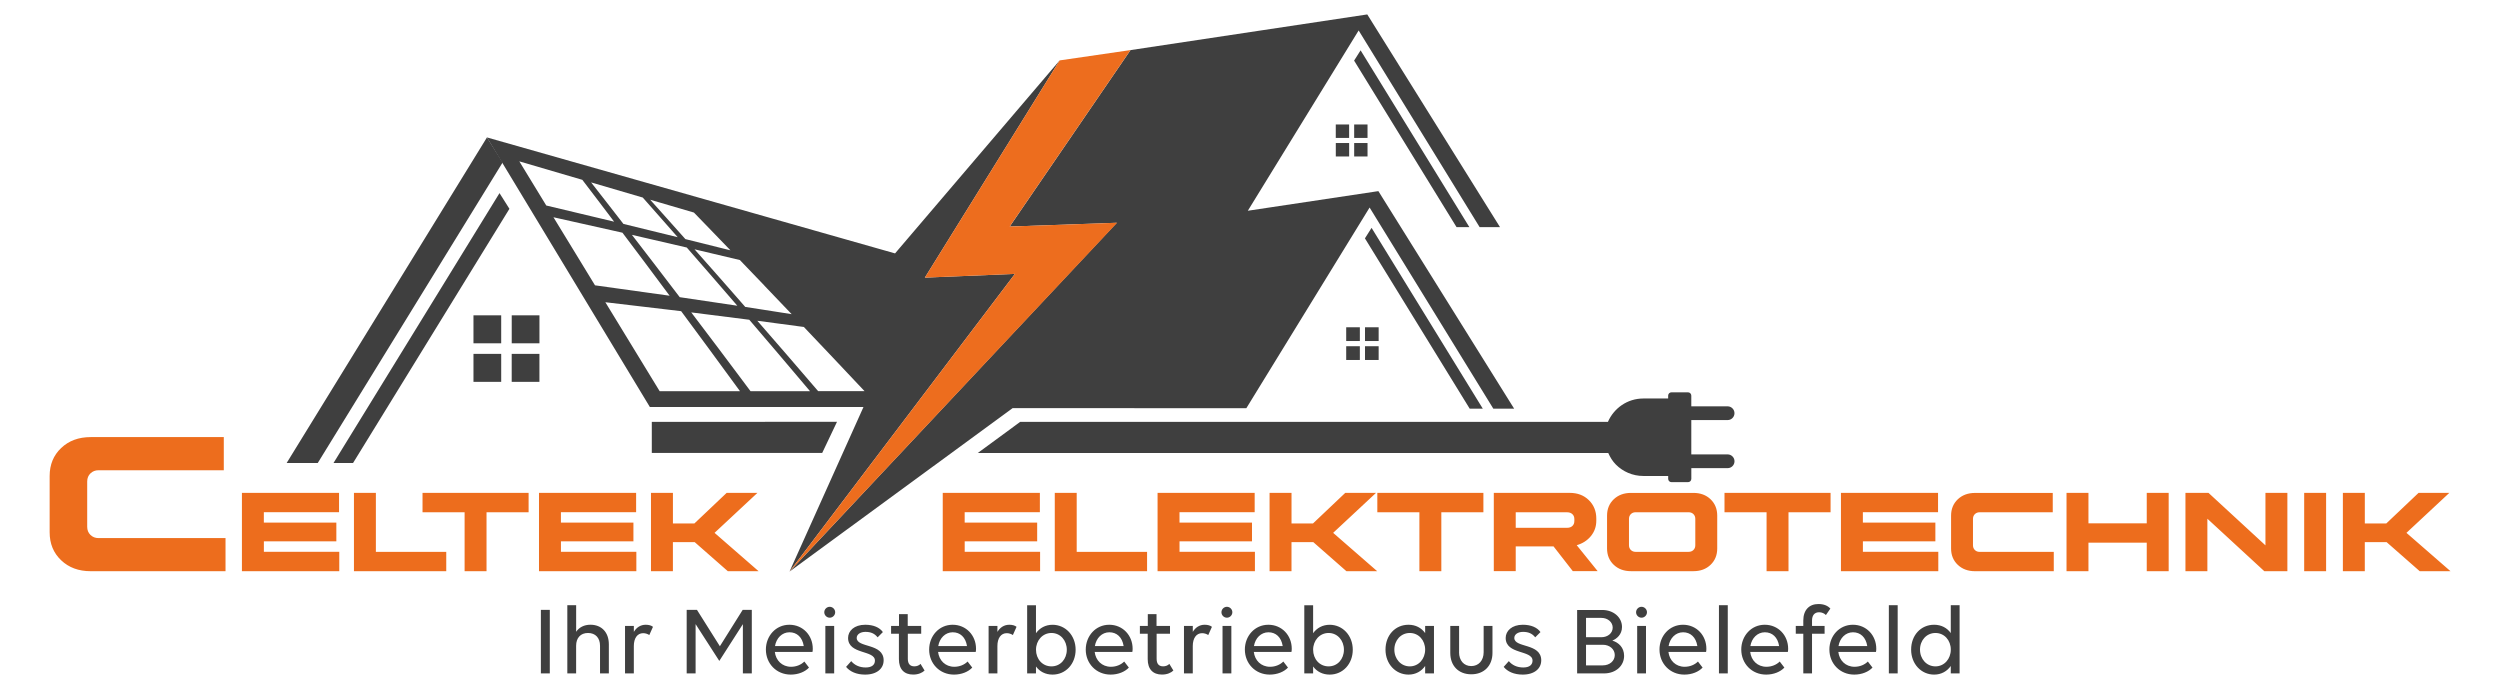
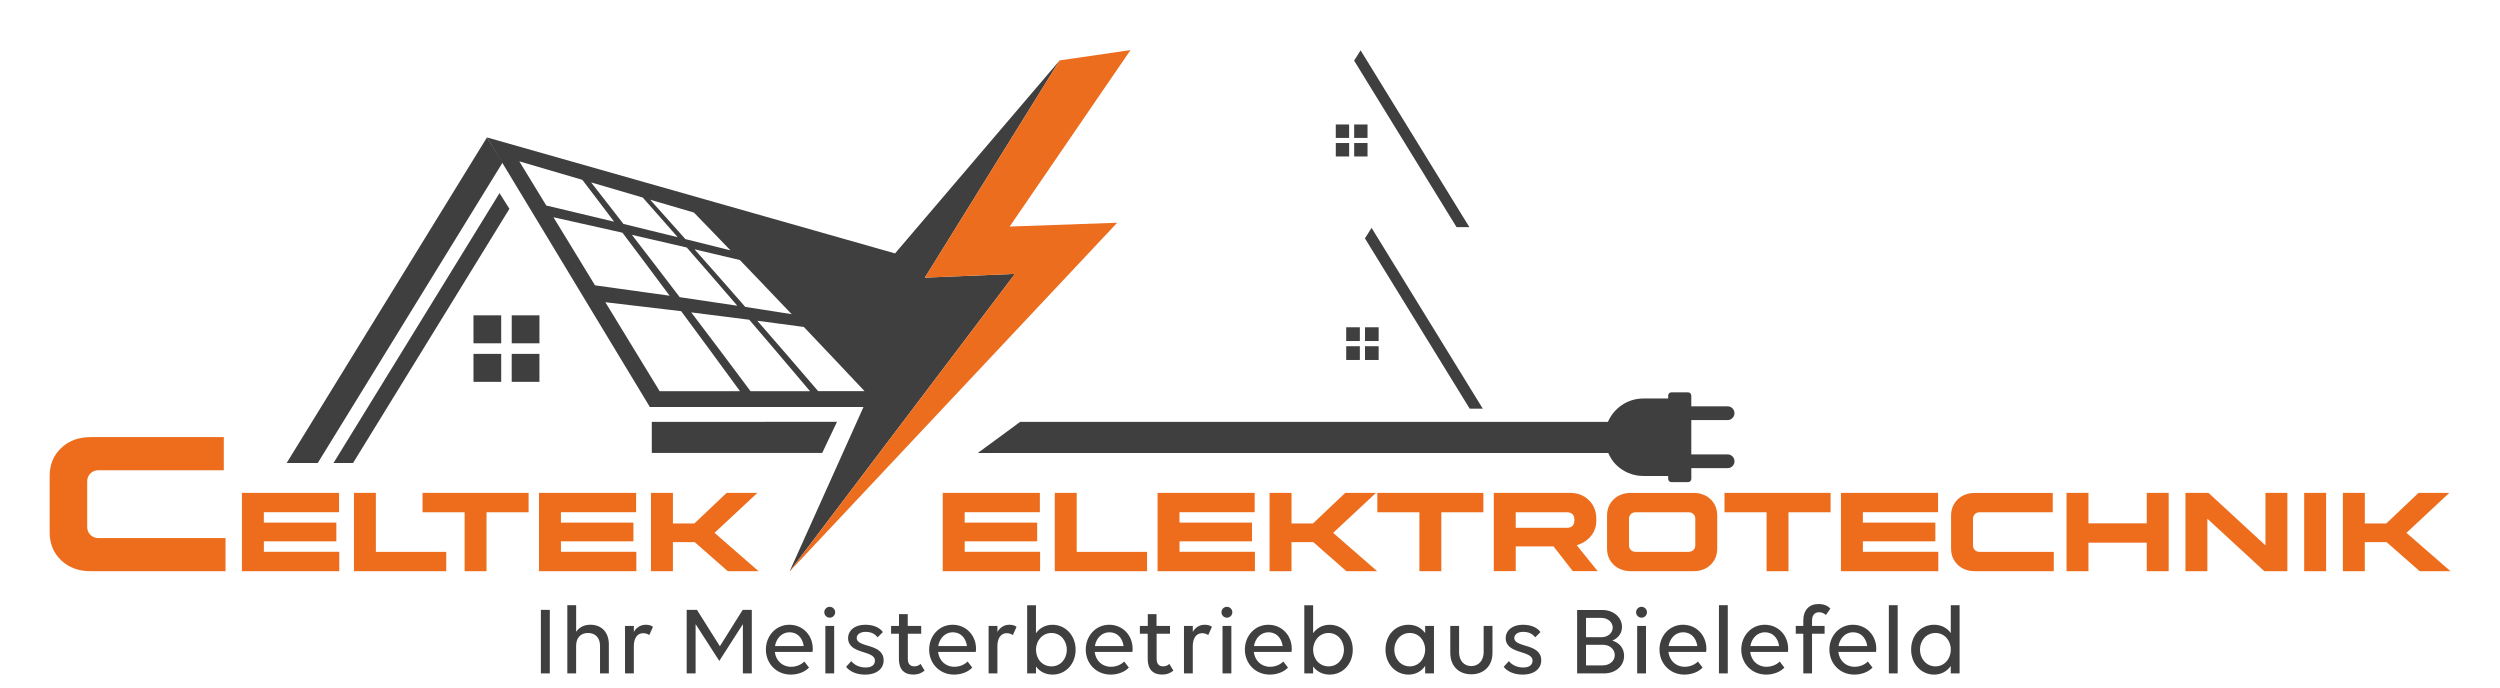
<svg xmlns="http://www.w3.org/2000/svg" id="logo-light" viewBox="0 0 1000 275">
  <defs>
    <style>
      .cls-1 {
        fill: #ed6d1d;
      }

      .cls-2, .cls-3 {
        fill: #3f3f3f;
      }

      .cls-3, .cls-4 {
        fill-rule: evenodd;
      }

      .cls-4 {
        fill: #ed6d1e;
      }
    </style>
  </defs>
  <path id="subtitle" class="cls-2" d="M216.35,243.95h3.57v25.41h-3.57v-25.41ZM230.46,269.36h-3.53v-27.27h3.53v10.62c1.19-1.78,3.21-2.82,5.71-2.82,4.48,0,7.37,3.05,7.37,7.85v11.62h-3.53v-11.06c0-3.13-1.82-5.11-4.8-5.11s-4.76,1.98-4.76,5.11v11.06ZM253.54,269.36h-3.53v-18.99h3.53v2.38c1.03-1.74,2.66-2.85,4.76-2.85,1.19,0,2.22.28,2.89.83l-1.47,3.29c-.63-.44-1.55-.75-2.46-.75-2.3,0-3.73,1.98-3.73,5.15v10.94ZM278.24,249.66v19.7h-3.57v-25.41h4.12l9.16,14.55,9.12-14.55h3.65v25.41h-3.57v-19.7l-9.43,14.71-9.47-14.71ZM306.35,259.85c0-5.51,4-9.95,9.4-9.95s9.36,4.24,9.36,9.59c0,.48-.04.99-.12,1.27h-15.06c.4,3.41,2.89,5.95,6.5,5.95,2.14,0,4.04-.83,5.31-2.1l1.86,2.42c-1.55,1.67-4.24,2.81-7.29,2.81-5.79,0-9.95-4.48-9.95-9.99ZM310,258.42h11.5c-.55-3.53-2.74-5.51-5.71-5.51s-5.27,2.34-5.79,5.51ZM329.71,244.9c0-1.19.99-2.18,2.18-2.18s2.18.99,2.18,2.18-.99,2.18-2.18,2.18-2.18-.99-2.18-2.18ZM333.67,269.36h-3.53v-18.99h3.53v18.99ZM353.45,264.17c0,3.21-2.66,5.67-7.41,5.67-3.49,0-6.1-1.23-7.61-3.09l2.06-2.3c1.31,1.59,3.29,2.54,5.79,2.54s3.69-1.11,3.69-2.74c0-4.32-10.74-2.34-10.74-9.08,0-2.77,2.42-5.27,6.86-5.27,3.25,0,5.75,1.07,7.06,2.93l-2.1,2.1c-1.27-1.59-2.81-2.18-4.88-2.18s-3.49,1.03-3.49,2.42c0,4.08,10.78,1.98,10.78,9ZM356.43,250.37h3.17v-4.72h3.49v4.72h5.39v3.13h-5.35v10.03c0,2.02.91,3.01,2.62,3.01.95,0,1.9-.36,2.46-.99l1.62,2.66c-.87.87-2.46,1.62-4.56,1.62-3.57,0-5.71-2.1-5.71-6.18v-10.15h-3.13v-3.13ZM371.66,259.85c0-5.51,4-9.95,9.39-9.95s9.36,4.24,9.36,9.59c0,.48-.04.99-.12,1.27h-15.06c.4,3.41,2.89,5.95,6.5,5.95,2.14,0,4.04-.83,5.31-2.1l1.86,2.42c-1.55,1.67-4.24,2.81-7.29,2.81-5.79,0-9.95-4.48-9.95-9.99ZM375.3,258.42h11.5c-.55-3.53-2.74-5.51-5.71-5.51s-5.27,2.34-5.79,5.51ZM398.97,269.36h-3.53v-18.99h3.53v2.38c1.03-1.74,2.66-2.85,4.76-2.85,1.19,0,2.22.28,2.89.83l-1.47,3.29c-.63-.44-1.55-.75-2.46-.75-2.3,0-3.73,1.98-3.73,5.15v10.94ZM430.25,259.89c0,5.63-3.92,9.95-9.24,9.95-2.85,0-5.15-1.23-6.62-3.25v2.78h-3.53v-27.27h3.53v11.18c1.47-2.06,3.77-3.37,6.62-3.37,5.15,0,9.24,4.24,9.24,9.99ZM414.4,259.89c0,3.73,2.58,6.66,6.18,6.66s6.14-2.93,6.14-6.66-2.58-6.7-6.14-6.7-6.18,3.01-6.18,6.7ZM434.3,259.85c0-5.51,4-9.95,9.39-9.95s9.36,4.24,9.36,9.59c0,.48-.04.99-.12,1.27h-15.06c.4,3.41,2.89,5.95,6.5,5.95,2.14,0,4.04-.83,5.31-2.1l1.86,2.42c-1.55,1.67-4.24,2.81-7.29,2.81-5.79,0-9.95-4.48-9.95-9.99ZM437.95,258.42h11.5c-.55-3.53-2.74-5.51-5.71-5.51s-5.27,2.34-5.79,5.51ZM455.95,250.37h3.17v-4.72h3.49v4.72h5.39v3.13h-5.35v10.03c0,2.02.91,3.01,2.62,3.01.95,0,1.9-.36,2.46-.99l1.62,2.66c-.87.87-2.46,1.62-4.56,1.62-3.57,0-5.71-2.1-5.71-6.18v-10.15h-3.13v-3.13ZM477.12,269.36h-3.53v-18.99h3.53v2.38c1.03-1.74,2.66-2.85,4.76-2.85,1.19,0,2.22.28,2.89.83l-1.47,3.29c-.63-.44-1.55-.75-2.46-.75-2.3,0-3.73,1.98-3.73,5.15v10.94ZM488.58,244.9c0-1.19.99-2.18,2.18-2.18s2.18.99,2.18,2.18-.99,2.18-2.18,2.18-2.18-.99-2.18-2.18ZM492.54,269.36h-3.53v-18.99h3.53v18.99ZM497.94,259.85c0-5.51,4-9.95,9.4-9.95s9.36,4.24,9.36,9.59c0,.48-.04.99-.12,1.27h-15.06c.4,3.41,2.89,5.95,6.5,5.95,2.14,0,4.04-.83,5.31-2.1l1.86,2.42c-1.55,1.67-4.24,2.81-7.29,2.81-5.79,0-9.95-4.48-9.95-9.99ZM501.58,258.42h11.5c-.55-3.53-2.74-5.51-5.71-5.51s-5.27,2.34-5.79,5.51ZM541.11,259.89c0,5.63-3.92,9.95-9.24,9.95-2.85,0-5.15-1.23-6.62-3.25v2.78h-3.53v-27.27h3.53v11.18c1.47-2.06,3.77-3.37,6.62-3.37,5.15,0,9.24,4.24,9.24,9.99ZM525.25,259.89c0,3.73,2.58,6.66,6.18,6.66s6.14-2.93,6.14-6.66-2.58-6.7-6.14-6.7-6.18,3.01-6.18,6.7ZM570.06,266.39c-1.47,2.1-3.77,3.45-6.66,3.45-5.15,0-9.2-4.24-9.2-9.99s3.88-9.95,9.2-9.95c2.89,0,5.19,1.27,6.66,3.33v-2.85h3.53v18.99h-3.53v-2.97ZM570.06,259.85c0-3.73-2.58-6.66-6.14-6.66s-6.18,2.93-6.18,6.66,2.62,6.7,6.18,6.7,6.14-3.01,6.14-6.7ZM583.62,260.88c0,3.33,1.94,5.55,4.88,5.55s4.96-2.22,4.96-5.55v-10.5h3.53v10.78c0,5.15-3.37,8.56-8.48,8.56s-8.4-3.41-8.4-8.56v-10.78h3.53v10.5ZM616.49,264.17c0,3.21-2.66,5.67-7.41,5.67-3.49,0-6.11-1.23-7.61-3.09l2.06-2.3c1.31,1.59,3.29,2.54,5.79,2.54s3.69-1.11,3.69-2.74c0-4.32-10.74-2.34-10.74-9.08,0-2.77,2.42-5.27,6.86-5.27,3.25,0,5.75,1.07,7.06,2.93l-2.1,2.1c-1.27-1.59-2.82-2.18-4.88-2.18s-3.49,1.03-3.49,2.42c0,4.08,10.78,1.98,10.78,9ZM630.84,243.99h10.07c4.44,0,7.89,2.89,7.89,6.82,0,3.01-2.18,4.76-3.88,5.43,2.54.75,4.72,2.78,4.72,6.11,0,3.77-3.09,7.02-8.09,7.02h-10.7v-25.37ZM634.41,247.16v7.73h6.15c2.58,0,4.52-1.67,4.52-3.84s-1.94-3.89-4.52-3.89h-6.15ZM634.41,257.9v8.25h6.7c2.74,0,4.8-1.78,4.8-4.12s-2.06-4.12-4.76-4.12h-6.74ZM654.43,244.9c0-1.19.99-2.18,2.18-2.18s2.18.99,2.18,2.18-.99,2.18-2.18,2.18-2.18-.99-2.18-2.18ZM658.4,269.36h-3.53v-18.99h3.53v18.99ZM663.79,259.85c0-5.51,4-9.95,9.4-9.95s9.36,4.24,9.36,9.59c0,.48-.04.99-.12,1.27h-15.06c.4,3.41,2.89,5.95,6.5,5.95,2.14,0,4.04-.83,5.31-2.1l1.86,2.42c-1.55,1.67-4.24,2.81-7.29,2.81-5.79,0-9.95-4.48-9.95-9.99ZM667.44,258.42h11.5c-.55-3.53-2.74-5.51-5.71-5.51s-5.27,2.34-5.79,5.51ZM687.58,242.09h3.53v27.27h-3.53v-27.27ZM696.5,259.85c0-5.51,4-9.95,9.4-9.95s9.36,4.24,9.36,9.59c0,.48-.04.99-.12,1.27h-15.06c.4,3.41,2.89,5.95,6.5,5.95,2.14,0,4.04-.83,5.31-2.1l1.86,2.42c-1.55,1.67-4.24,2.81-7.29,2.81-5.79,0-9.95-4.48-9.95-9.99ZM700.15,258.42h11.5c-.55-3.53-2.74-5.51-5.71-5.51s-5.27,2.34-5.79,5.51ZM730.36,246.01c-.59-.63-1.62-1.11-2.7-1.11-1.82,0-2.85,1.19-2.85,3.33v2.14h5.03v3.13h-5.03v15.86h-3.49v-15.86h-3.01v-3.13h3.01v-2.18c0-4.2,2.38-6.58,6.03-6.58,2.22,0,3.73.67,4.8,1.82l-1.78,2.58ZM731.75,259.85c0-5.51,4-9.95,9.4-9.95s9.36,4.24,9.36,9.59c0,.48-.04.99-.12,1.27h-15.06c.4,3.41,2.89,5.95,6.5,5.95,2.14,0,4.04-.83,5.31-2.1l1.86,2.42c-1.55,1.67-4.24,2.81-7.29,2.81-5.79,0-9.95-4.48-9.95-9.99ZM735.4,258.42h11.5c-.55-3.53-2.74-5.51-5.71-5.51s-5.27,2.34-5.79,5.51ZM755.54,242.09h3.53v27.27h-3.53v-27.27ZM783.84,242.09v27.27h-3.53v-2.97c-1.47,2.1-3.77,3.45-6.66,3.45-5.15,0-9.2-4.24-9.2-9.99s3.88-9.95,9.2-9.95c2.89,0,5.19,1.27,6.66,3.33v-11.14h3.53ZM780.32,259.85c0-3.73-2.58-6.66-6.14-6.66s-6.18,2.93-6.18,6.66,2.62,6.7,6.18,6.7,6.14-3.01,6.14-6.7Z" />
  <path id="title" class="cls-1" d="M39.4,215.23h50.81v13.25h-53.95c-4.8,0-8.74-1.45-11.8-4.37-3.07-2.91-4.6-6.64-4.6-11.18v-22.53c0-4.55,1.53-8.27,4.6-11.19,3.06-2.91,7-4.37,11.8-4.37h53.26v13.26h-50.12c-1.28,0-2.35.42-3.22,1.26-.87.84-1.3,1.93-1.3,3.26v18.09c0,1.33.43,2.41,1.3,3.26.87.84,1.94,1.27,3.22,1.27ZM134.55,216.53h-29v4.2h30.16v7.74h-38.94v-31.33h38.85v7.74h-30.08v4.16h29v7.47ZM150.35,197.16v23.58h28.15v7.74h-36.92v-31.33h8.77ZM211.44,204.9h-16.83v23.58h-8.77v-23.58h-16.83v-7.74h42.43v7.74ZM253.38,216.53h-29v4.2h30.16v7.74h-38.94v-31.33h38.85v7.74h-30.08v4.16h29v7.47ZM269.17,197.16v12.22h8.59l12.89-12.22h12.31l-17.14,15.98,17.63,15.35h-12.31l-13.25-11.63h-8.73v11.63h-8.77v-31.33h8.77ZM414.88,216.53h-29v4.2h30.16v7.74h-38.94v-31.33h38.85v7.74h-30.08v4.16h29v7.47ZM430.68,197.16v23.58h28.15v7.74h-36.92v-31.33h8.77ZM500.81,216.53h-29v4.2h30.16v7.74h-38.94v-31.33h38.84v7.74h-30.07v4.16h29v7.47ZM516.61,197.16v12.22h8.59l12.89-12.22h12.31l-17.14,15.98,17.63,15.35h-12.31l-13.25-11.63h-8.73v11.63h-8.77v-31.33h8.77ZM593.36,204.9h-16.83v23.58h-8.77v-23.58h-16.83v-7.74h42.43v7.74ZM597.52,228.48v-31.33h30.39c3.1,0,5.65.97,7.63,2.91,1.98,1.94,2.98,4.4,2.98,7.38v.85c0,2.33-.72,4.37-2.15,6.13-1.43,1.76-3.33,2.98-5.68,3.66l8.37,10.38h-9.94l-7.7-9.89h-15.13v9.89h-8.77ZM626.79,204.9h-20.5v6.22h20.54c.9,0,1.6-.24,2.13-.74.52-.49.78-1.16.78-1.99v-.76c0-.83-.27-1.5-.81-1.99-.53-.49-1.25-.73-2.15-.73ZM686.89,206.24v13.15c0,2.66-.89,4.83-2.66,6.53-1.77,1.7-4.06,2.55-6.87,2.55h-24.97c-2.8,0-5.1-.85-6.89-2.55-1.79-1.7-2.68-3.88-2.68-6.53v-13.15c0-2.66.9-4.83,2.68-6.53,1.79-1.7,4.09-2.55,6.89-2.55h24.97c2.81,0,5.1.85,6.87,2.55s2.66,3.88,2.66,6.53ZM678.12,218.1v-10.56c0-.78-.25-1.41-.76-1.91-.51-.49-1.15-.73-1.92-.73h-21.21c-.75,0-1.37.24-1.88.73-.51.49-.76,1.13-.76,1.91v10.56c0,.78.25,1.41.76,1.91.51.49,1.13.73,1.88.73h21.21c.77,0,1.42-.24,1.92-.73.51-.49.76-1.13.76-1.91ZM732.23,204.9h-16.83v23.58h-8.77v-23.58h-16.83v-7.74h42.43v7.74ZM774.16,216.53h-29v4.2h30.16v7.74h-38.94v-31.33h38.84v7.74h-30.07v4.16h29v7.47ZM791.84,220.74h29.67v7.74h-31.51c-2.8,0-5.1-.85-6.89-2.55-1.79-1.7-2.68-3.88-2.68-6.53v-13.15c0-2.66.9-4.83,2.68-6.53,1.79-1.7,4.09-2.55,6.89-2.55h31.1v7.74h-29.27c-.75,0-1.37.24-1.88.73-.51.49-.76,1.13-.76,1.91v10.56c0,.78.25,1.41.76,1.91.51.49,1.13.73,1.88.73ZM835.38,197.16v12.17h23.32v-12.17h8.77v31.33h-8.77v-11.41h-23.32v11.41h-8.77v-31.33h8.77ZM905.73,228.48l-22.78-20.99v20.99h-8.77v-31.33h9.22l22.78,20.99v-20.99h8.77v31.33h-9.22ZM930.44,197.16v31.33h-8.77v-31.33h8.77ZM945.93,197.16v12.22h8.59l12.89-12.22h12.31l-17.14,15.98,17.63,15.35h-12.31l-13.25-11.63h-8.73v11.63h-8.77v-31.33h8.77Z" />
  <path id="plug" class="cls-3" d="M691.04,181.75h-14.52v-13.72h14.52c1.52,0,2.75-1.23,2.75-2.75,0-.76-.31-1.45-.81-1.94-.5-.5-1.18-.81-1.94-.81h-14.52v-4.29c0-.72-.59-1.31-1.31-1.31h-6.64c-.72,0-1.31.59-1.31,1.31v1.16h-9.94c-6.36,0-11.76,3.87-14.15,9.35h-235.1l-16.96,12.44h252.19c.76,1.73,1.75,3.34,3.07,4.66,2.8,2.8,6.68,4.54,10.96,4.54h9.94v1.16c0,.72.59,1.31,1.31,1.31h6.64c.72,0,1.31-.59,1.31-1.31v-4.29h14.52c1.52,0,2.75-1.23,2.75-2.75,0-.76-.31-1.45-.81-1.94-.5-.5-1.18-.81-1.94-.81Z" />
  <path id="cable-left" class="cls-2" d="M334.81,168.73c-24.7,0-49.39,0-74.09.01v12.44h68.16c1.97-4.15,3.95-8.3,5.92-12.45Z" />
  <path id="bar-left" class="cls-2" d="M194.78,54.97c-26.71,43.41-53.41,86.82-80.12,130.23h12.44l73.95-120.21c-2.09-3.34-4.17-6.68-6.26-10.02Z" />
  <path id="bar-left-2" data-name="bar-left" class="cls-2" d="M199.8,77.25l-66.4,107.95h7.82l62.55-101.68c-1.31-2.07-2.61-4.13-3.92-6.2l-.05-.07Z" />
  <path id="window-left" class="cls-3" d="M215.78,126.13v11.19h-11.09v-11.19h11.09ZM204.68,141.55h11.09v11.19h-11.09v-11.19h0ZM200.48,126.13v11.19h-11.09v-11.19h11.09ZM189.39,141.55h11.09v11.19h-11.09v-11.19h0Z" />
  <path id="bar-bottom-right" class="cls-2" d="M587.88,163.47h5.24s-44.49-72.33-44.49-72.33l-.03.05c-.88,1.38-1.75,2.77-2.63,4.15l41.91,68.13h0Z" />
  <path id="window-bottom-right" class="cls-3" d="M551.46,130.91v5.5h-5.46v-5.5h5.46ZM546,138.49h5.46v5.5h-5.46v-5.5h0ZM543.94,130.91v5.5h-5.46v-5.5h5.46ZM538.48,138.49h5.46v5.5h-5.46v-5.5h0Z" />
  <path id="bar-top-right" class="cls-2" d="M582.62,90.84h5.12s-43.5-70.71-43.5-70.71l-.03.05c-.86,1.35-1.71,2.71-2.57,4.06l40.97,66.6h0Z" />
-   <path id="window-top-right" class="cls-3" d="M547.01,49.79v5.38h-5.34v-5.38h5.34ZM541.67,57.21h5.34v5.38h-5.34v-5.38h0ZM539.65,49.79v5.38h-5.34v-5.38h5.34ZM534.32,57.21h5.34v5.38h-5.34v-5.38h0Z" />
-   <path id="roof-right" class="cls-3" d="M605.66,163.47c-18.1-29.01-36.21-58.02-54.31-87.02-17.41,2.62-34.81,5.23-52.22,7.85,14.78-24.04,29.55-48.08,44.33-72.12l48.39,78.67h8.15c-17.7-28.36-35.39-56.72-53.09-85.08-31.57,4.76-63.14,9.51-94.71,14.27-16.11,23.53-32.21,47.05-48.32,70.58,14.27-.5,28.53-1.01,42.8-1.51-43.62,46.5-87.24,93.01-130.86,139.51,29.75-21.79,59.5-43.58,89.25-65.38,31.15.02,62.31.03,93.46.05,16.44-26.76,32.87-53.52,49.31-80.28l49.49,80.46h8.33Z" />
+   <path id="window-top-right" class="cls-3" d="M547.01,49.79v5.38h-5.34v-5.38h5.34ZM541.67,57.21h5.34v5.38h-5.34v-5.38ZM539.65,49.79v5.38h-5.34v-5.38h5.34ZM534.32,57.21h5.34v5.38h-5.34v-5.38h0Z" />
  <path id="roof-left" class="cls-2" d="M423.86,24.17c-21.95,25.73-43.89,51.46-65.84,77.19-54.41-15.46-108.83-30.93-163.24-46.39,21.72,35.95,43.45,71.89,65.17,107.84h85.44c-9.86,21.93-19.71,43.87-29.57,65.8,30.05-39.68,60.1-79.37,90.15-119.05l-36.02,1.49c17.97-28.96,35.94-57.92,53.92-86.88ZM305.74,114.24c3.51,3.66,7.16,7.48,10.93,11.43-2.6-.41-5.28-.83-8.01-1.26-1.24-.19-2.5-.39-3.78-.59-.47-.07-.94-.15-1.41-.22-1.76-.27-3.55-.55-5.37-.83-1.71-1.96-3.39-3.87-5.04-5.76-.51-.58-1.01-1.15-1.51-1.72-1.41-1.61-2.82-3.21-4.18-4.76-3.3-3.74-6.49-7.34-9.56-10.81,6.37,1.5,12.4,2.93,18.13,4.29,3.16,3.28,6.43,6.69,9.8,10.2ZM294.9,122.29c-7.17-1.08-14.84-2.22-23.01-3.42-3.53-4.64-6.94-9.09-10.18-13.31-3.09-4.03-6.08-7.91-8.94-11.62,2.42.55,4.78,1.1,7.11,1.64.26.06.53.12.79.18h0c4.85,1.12,9.54,2.21,14.04,3.25,2.9,3.32,5.92,6.78,9.02,10.35h0s.49.56.49.56c3.43,3.95,6.99,8.08,10.7,12.37ZM277.56,85.01c2.28,2.35,4.61,4.76,7,7.23,2.47,2.55,5,5.18,7.62,7.89-5.7-1.42-11.7-2.92-18.03-4.49-2.53-2.83-4.98-5.59-7.35-8.24-2.31-2.58-4.55-5.08-6.73-7.51,6.11,1.79,11.93,3.5,17.49,5.13ZM257.11,79.02c2.16,2.45,4.39,4.96,6.67,7.56,2.35,2.67,4.79,5.45,7.3,8.3-6.82-1.68-14.06-3.45-21.71-5.31-2.33-3.01-4.59-5.92-6.78-8.73-2.11-2.71-4.16-5.34-6.15-7.88,7.23,2.12,14.12,4.14,20.67,6.06ZM207.73,64.54c8.86,2.6,17.25,5.06,25.2,7.39,1.95,2.56,3.97,5.21,6.05,7.94,1.38,1.82,2.81,3.71,4.26,5.62h0c.79,1.05,1.6,2.11,2.41,3.18-8.49-2.04-17.51-4.19-27.14-6.47-3.59-5.89-7.19-11.77-10.78-17.66ZM229.07,99.49c-2.68-4.39-5.25-8.6-7.69-12.59,9.8,2.17,18.99,4.24,27.6,6.18,2.82,3.75,5.77,7.66,8.82,11.73,3.21,4.28,6.56,8.78,10.05,13.48-9.21-1.31-19.14-2.7-29.85-4.16-3.13-5.12-6.11-10-8.93-14.64ZM263.86,156.47c-4.11-6.74-8.04-13.16-11.72-19.2-3.51-5.76-6.83-11.19-10-16.38,10.89,1.26,20.97,2.45,30.32,3.58,3.5,4.73,7.14,9.65,10.96,14.84,3.99,5.42,8.19,11.17,12.58,17.17h-32.13ZM300.21,156.47c-4.41-5.9-8.64-11.55-12.65-16.89-3.85-5.11-7.53-9.96-11.06-14.62,8.27,1.03,15.99,2.01,23.21,2.94,3.65,4.27,7.46,8.7,11.4,13.35,4.11,4.84,8.42,9.93,12.9,15.23h-23.8ZM327.27,156.47c-4.48-5.22-8.79-10.23-12.9-14.99-3.96-4.59-7.77-8.95-11.44-13.17,2.74.36,5.39.71,7.99,1.06.28.04.56.07.83.11,2.5.33,4.93.66,7.31.98.17.02.36.05.53.07h0c.65.09,1.31.18,1.95.26,1.88,1.98,3.79,3.99,5.73,6.04,1.88,1.98,3.79,3.99,5.74,6.05,4.1,4.33,8.38,8.88,12.81,13.58h-18.58Z" />
  <path id="energy-icon" class="cls-4" d="M315.94,228.33s0,0,0,0c0,0,0,0,0,0h0ZM369.93,111.05c12.01-.5,24.01-1,36.02-1.49-30.04,39.68-60.08,79.36-90.12,119.04,43.68-46.5,87.37-93.01,131.05-139.51-14.34.51-28.67,1.02-43.01,1.53,16.11-23.53,32.22-47.06,48.33-70.59-9.45,1.38-18.89,2.76-28.34,4.13-17.98,28.96-35.95,57.93-53.93,86.89Z" />
</svg>